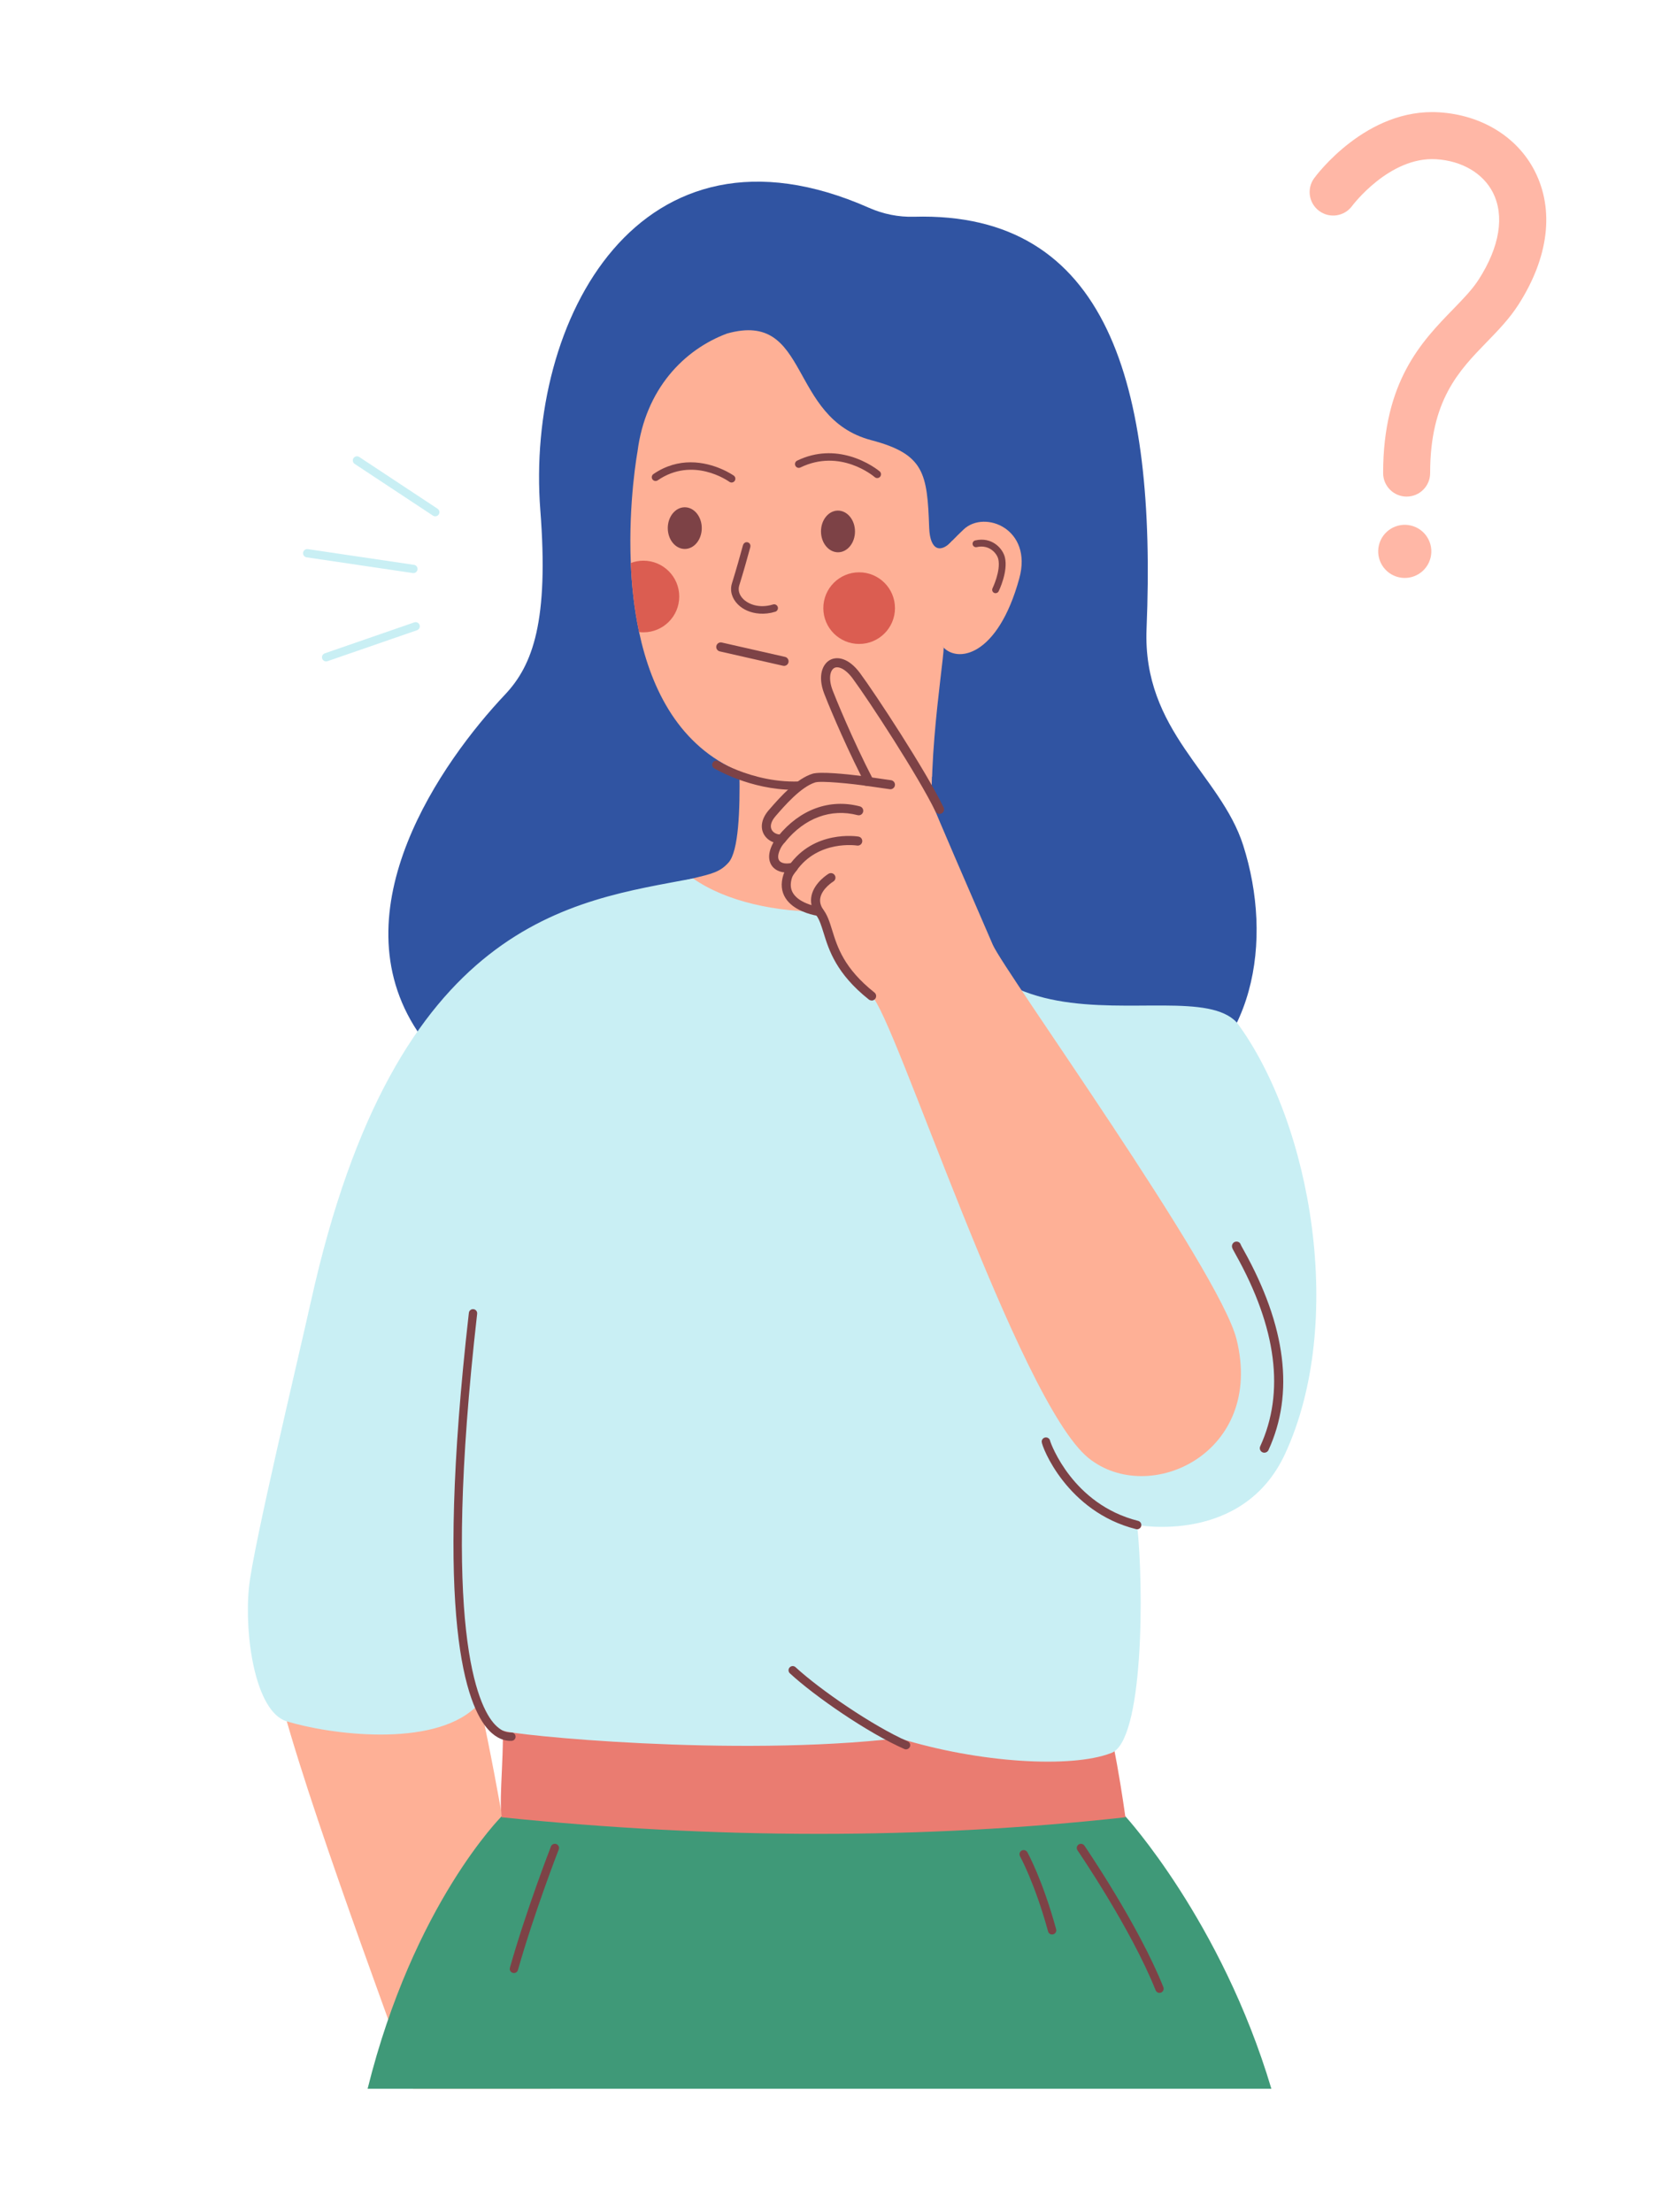
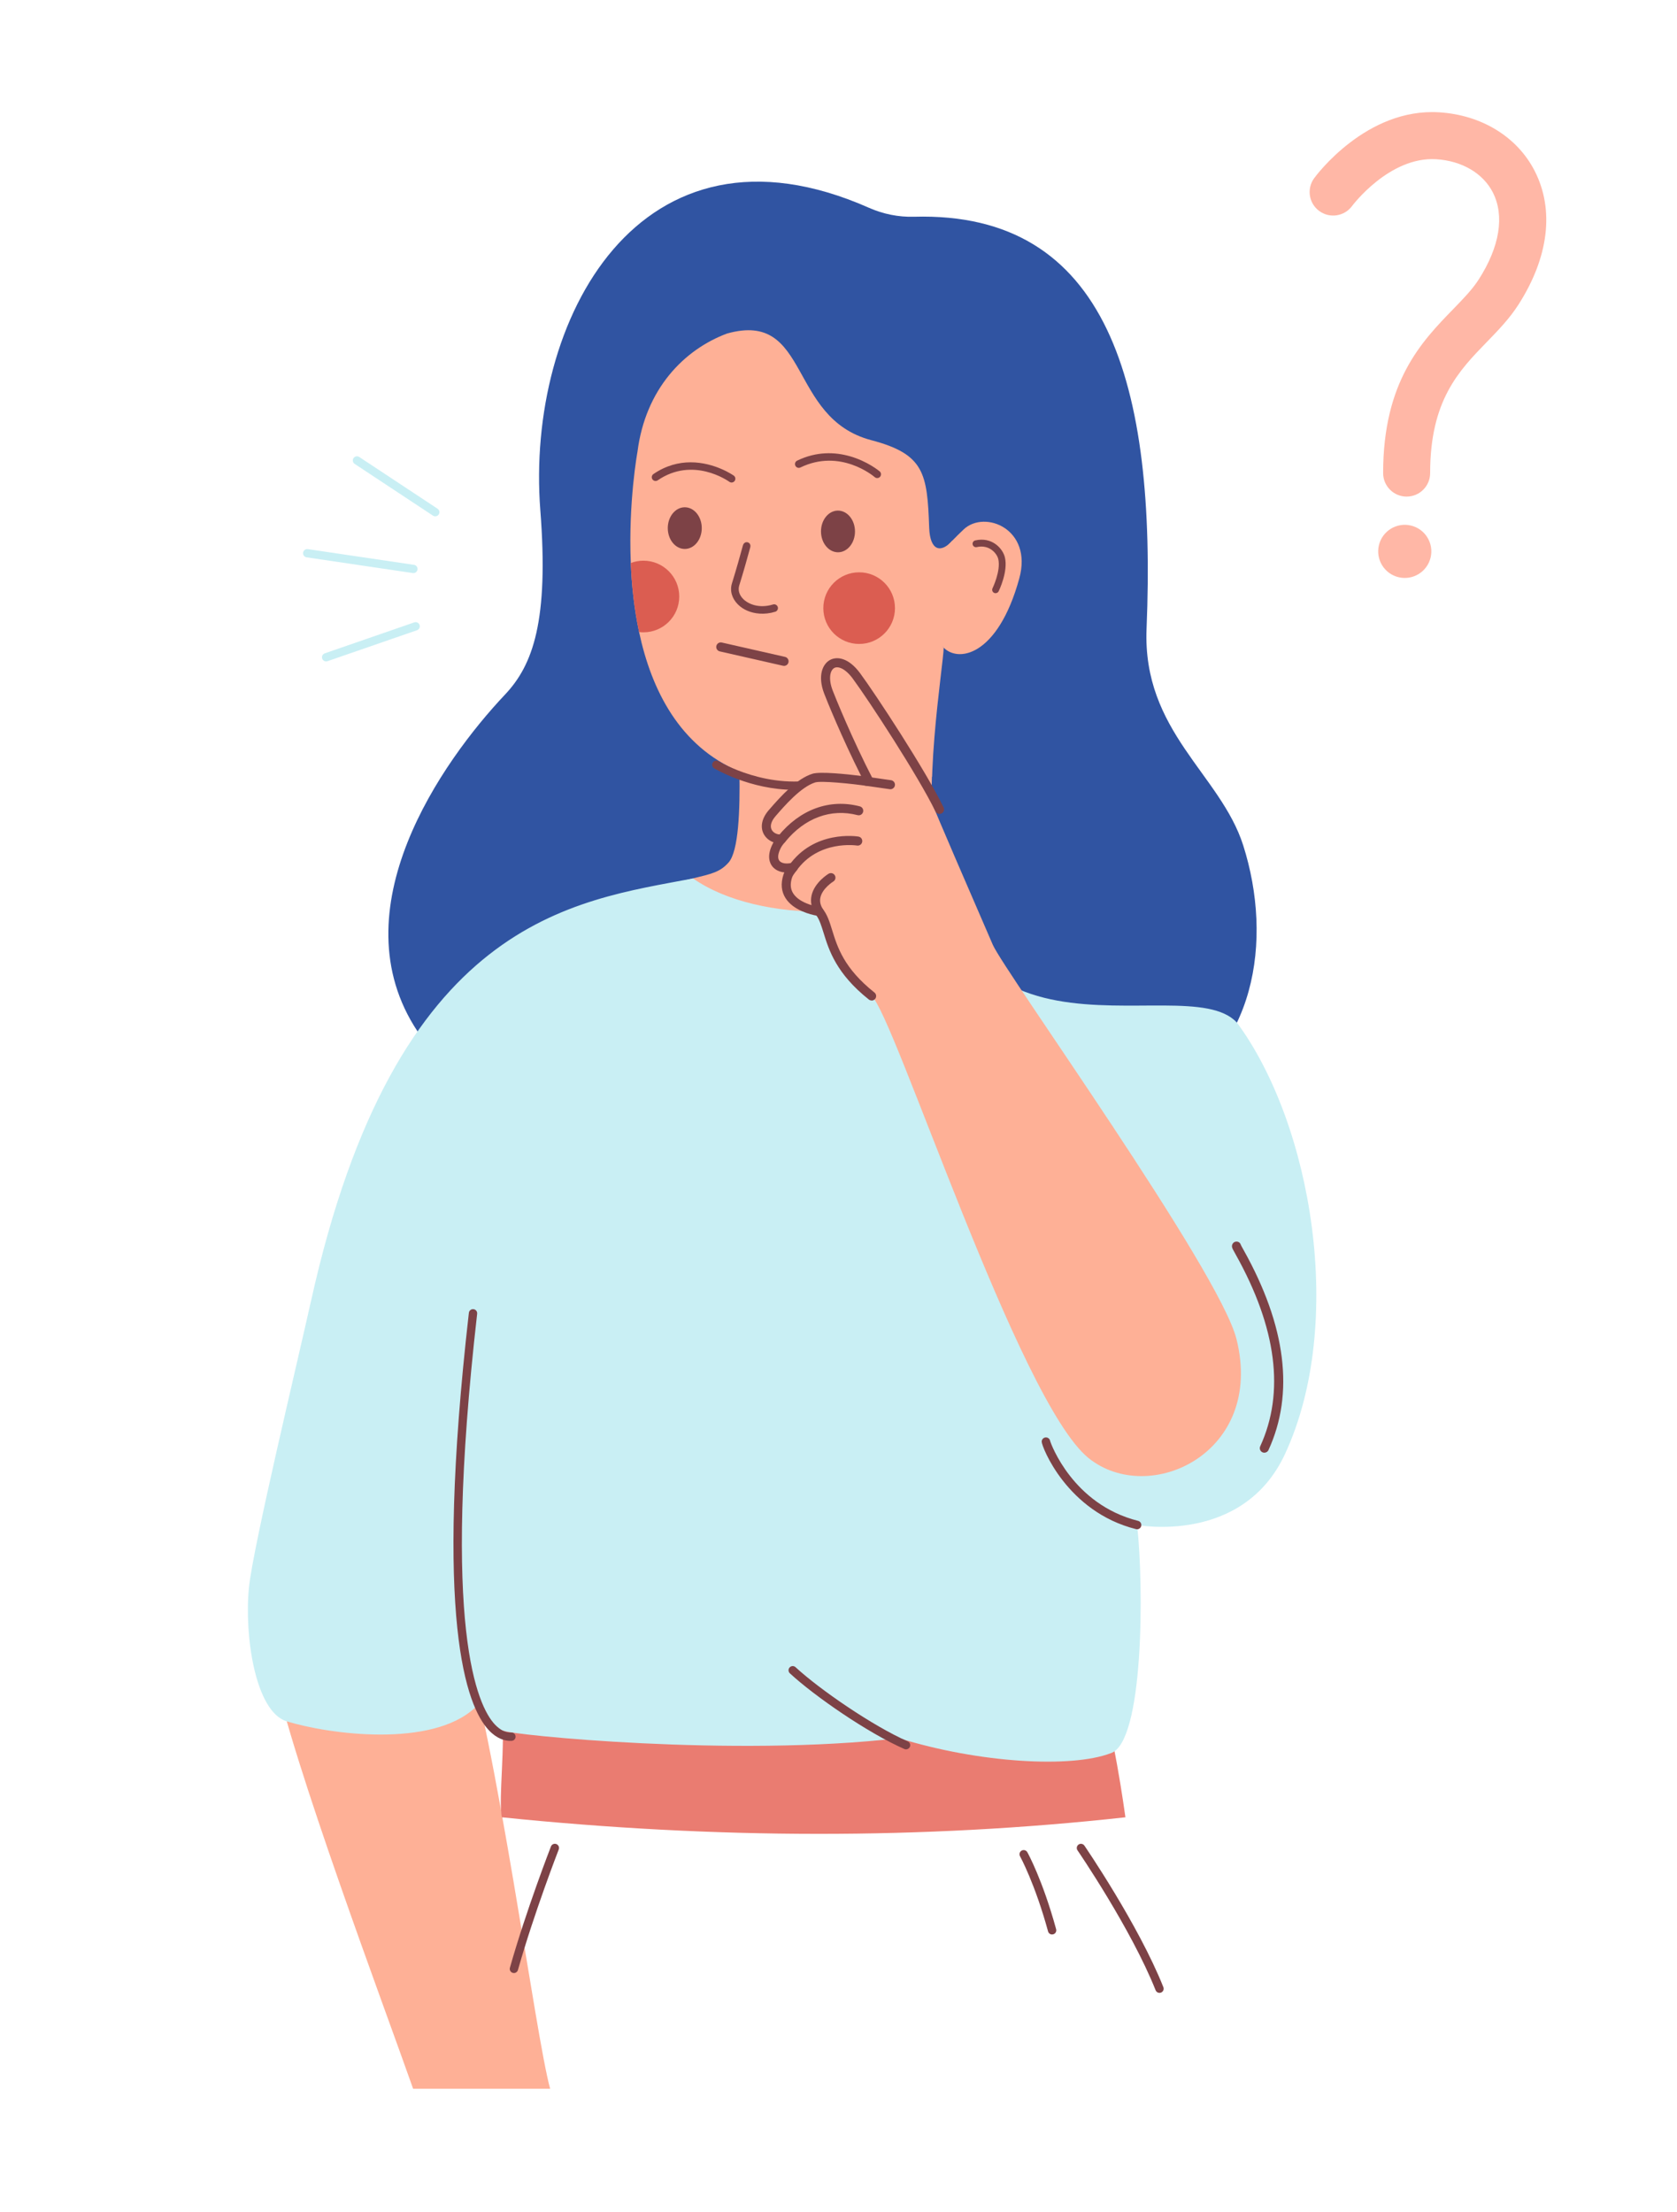
<svg xmlns="http://www.w3.org/2000/svg" id="question" viewBox="0 0 705 930">
  <path d="M115.01,701.9c7.93,39.1,46.03,140.46,58.67,176.33h57.6c-6.29-22.72-22.17-145.22-38.15-195.59-9.34-29.44-23.07-59.42-52.32-52.06-22.68,5.73-32.45,38.58-25.8,71.32Z" style="fill:#feb096;" />
-   <path d="M154.54,878.23h379.94c-21.02-70.54-61.37-114.54-61.37-114.54-86.25-11.36-176.75-11.38-262.16-.07,0,0-37.09,36.89-56.41,114.6Z" style="fill:#3f9978;" />
  <path d="M482.01,264.31c4.2-102.45-16.18-175.5-97.78-173.18-6.5,.18-12.94-1.12-18.89-3.75-96.38-42.66-144.4,47-138.19,127.16,3.6,46.42-3.06,65.02-14.82,77.47-26.56,28.13-70.63,90.6-36.8,141.64,35.62,53.74,53.91,58.4,115.8,56.3,94.89-3.22,127.22,5.2,195.27-26.9,41.39-19.52,48.71-67.83,36.04-107.61-9.53-29.93-42.41-47.9-40.63-91.14Z" style="fill:#3054a2;" />
  <path d="M473.12,764.08s-6.05-44.31-10.14-45.04c-4.08-.74-252.03-2.58-252.03-2.58,1.6,19.08-1.47,38.71,0,47.62,89.52,9.18,176.96,9.4,262.17,0Z" style="fill:#ea7c71;" />
  <path d="M244.5,382.96c35.06,19.56,84.88,33.58,125.88,34.03,8.1,.09,63.13-13.36,59.13-38.16-6.11-1.64-14.31-7.74-23.54-9.49-7.9-1.48-9.95-6.27-11.31-10.18-7.64-22.03,2.06-80.03,2.06-86.95-.18-.14-.34-.29-.52-.45l4.29-44.6c-4.78,5.5-9.51,4.69-9.87-5.34-.8-22.82-2.02-30.87-24.35-36.75-35.23-9.28-25.5-54.66-60.61-44.84-18.03,6.72-34.3,23.25-37.67,49.73,0,0-3.87,21-2.81,46.75,.37,9.31,1.4,19.24,3.49,29.02,5.22,24.5,17.1,48.09,42.19,58.67,.28,16.4-.37,33.49-4.56,38.23-3.66,4.14-7.27,4.78-14.94,6.69-14.09,3.5-33.01,8.67-46.87,13.61Z" style="fill:#feb096;" />
  <path d="M487.44,837.9c.22,0,.43-.04,.65-.12,.9-.36,1.34-1.38,.98-2.28-10.46-26.28-32.97-59.18-33.2-59.51-.55-.8-1.64-1-2.44-.45-.8,.55-1,1.64-.45,2.44,.22,.33,22.52,32.91,32.83,58.82,.27,.69,.93,1.11,1.63,1.11Z" style="fill:#7d4246;" />
  <path d="M130.78,546.9c35.66-160.89,110.16-167.91,160.58-177.56,27.91,19.52,83.56,17.94,114.61,0,42.33,6.48,80.81,15.6,114.03,60.62,31.63,42.88,45.7,126.59,20.17,181.46-17.78,38.21-62.13,29.76-62.13,29.76,2.87,26.13,2.82,91.59-11.11,95.96-16.56,6.33-55.2,4.17-89.01-6.33-69.46,8.1-163.2-1.33-166.5-3.17-2.66-.92-15.44-7.34-17.67-44.63-1.29,7.39,11.6,29.71,5.94,35-18.14,16.94-61.2,11.25-79.19,5.71-13.15-4.05-17.87-35.92-15.84-56.27,1.7-16.98,20.45-95.03,26.11-120.56Z" style="fill:#c9eff4;" />
  <path d="M391.85,326.56c-7.71,137.98,105.52,78.65,128.15,103.41-9.22-74.38-62.6-96.14-128.15-103.41Z" style="fill:#3054a2;" />
  <path d="M478.04,642.98c-.14,0-.29-.02-.44-.05-29.06-7.29-39.68-34.69-39.68-36.78,0-.99,.8-1.79,1.79-1.79,.92,0,1.68,.7,1.78,1.59,.29,.93,9.39,26.57,36.97,33.5,.96,.24,1.54,1.22,1.3,2.18-.2,.81-.94,1.36-1.74,1.36Z" style="fill:#7d4246;" />
  <g>
    <path d="M380.89,735.52c.67,0,1.32-.39,1.61-1.05,.39-.89-.01-1.92-.9-2.31-14.63-6.43-36.97-21.77-47.16-31.19-.71-.66-1.82-.61-2.48,.1-.66,.71-.61,1.82,.1,2.48,10.41,9.63,32.74,25.06,48.12,31.82,.23,.1,.47,.15,.7,.15Z" style="fill:#7d4246;" />
    <path d="M442.3,813.35c.15,0,.31-.02,.46-.06,.93-.25,1.48-1.22,1.23-2.15-5.62-20.56-11.84-31.91-12.11-32.38-.47-.84-1.54-1.15-2.38-.68-.85,.47-1.15,1.53-.69,2.38,.06,.11,6.29,11.49,11.79,31.61,.21,.78,.92,1.29,1.69,1.29Z" style="fill:#7d4246;" />
    <path d="M216.05,829.57c.76,0,1.47-.51,1.69-1.28,6.81-24.07,17.05-50.41,17.15-50.68,.35-.9-.09-1.92-1-2.27-.9-.35-1.92,.1-2.27,1-.1,.26-10.4,26.76-17.26,51-.26,.93,.28,1.9,1.21,2.16,.16,.04,.32,.07,.48,.07Z" style="fill:#7d4246;" />
    <path d="M214.59,731.95c.17,0,.34,0,.5-.01,.97-.05,1.71-.87,1.66-1.84-.05-.97-.86-1.71-1.84-1.66-2.3,.11-4.67-1.05-6.86-3.37-7.27-7.73-22.55-40.04-7.46-172.69,.11-.96-.58-1.83-1.54-1.94-.96-.11-1.83,.58-1.94,1.54-14.71,129.28-1.06,165.44,8.39,175.49,3.43,3.64,6.76,4.48,9.09,4.48Z" style="fill:#7d4246;" />
  </g>
  <g>
    <path d="M290.29,194.38c10.24-.02,18.07,5.52,18.19,5.6,.71,.52,.87,1.51,.36,2.23-.51,.72-1.51,.88-2.23,.36-.62-.44-15.31-10.76-30.11-.62-.73,.49-1.72,.32-2.22-.41-.5-.73-.31-1.72,.41-2.22,5.36-3.67,10.75-4.93,15.6-4.94Z" style="fill:#7d4246;" />
    <path d="M357.16,191.79c7.6,2.14,12.57,6.33,12.66,6.41,.67,.57,.74,1.58,.17,2.25-.57,.67-1.58,.74-2.25,.17-.58-.5-14.52-12.17-31.24-4.07-.79,.39-1.75,.06-2.13-.74-.38-.79-.05-1.75,.74-2.13,8.27-4,16-3.59,22.06-1.88Z" style="fill:#7d4246;" />
    <path d="M295.02,222.03c0,4.84-3.18,8.77-7.13,8.78-3.95,0-7.15-3.91-7.16-8.75,0-4.84,3.18-8.77,7.13-8.78,3.95,0,7.15,3.91,7.16,8.75Z" style="fill:#7d4246;" />
    <path d="M359.43,223.4c.03,4.84-3.15,8.78-7.09,8.81-3.95,.02-7.17-3.88-7.2-8.72-.03-4.84,3.15-8.78,7.09-8.81,3.95-.02,7.17,3.88,7.2,8.72Z" style="fill:#7d4246;" />
    <path d="M333.96,332.1c4.25,0,8.71-.46,13.24-1.6,2.34-.61,1.47-3.99-.88-3.39-22.98,5.74-44-6.9-44.27-7.06-.82-.51-1.9-.25-2.4,.57-.51,.82-.25,1.89,.57,2.4,.23,.14,15.04,9.07,33.73,9.07Z" style="fill:#7d4246;" />
    <path d="M319.2,257.98c-3.51-.26-6.73-1.58-9-3.86-2.54-2.54-3.45-5.78-2.48-8.9,1.81-5.84,3.36-11.32,4.61-15.95,.73-2.29,3.77-1.31,3.04,.97-1.25,4.64-2.8,10.1-4.6,15.93-.6,1.95,.01,4.03,1.69,5.7,2.17,2.17,6.75,4.06,12.51,2.28,.83-.26,1.73,.21,2,1.05,.26,.84-.21,1.74-1.05,2-2.24,.7-4.53,.95-6.71,.79Z" style="fill:#7d4246;" />
    <path d="M405.15,222.57c-6.6,6.17-9.16,10.23-13.94,11.7l3.08,33.81c.38,1.4,1.03,2.65,1.92,3.69,6.16,7.28,23.29,4.28,32.3-28.6,5.7-20.76-14.48-28.9-23.36-20.61Z" style="fill:#feb096;" />
    <path d="M418.43,249.4c.57,.04,1.14-.26,1.4-.8,.16-.33,4.01-8.27,2.64-14.18-.89-3.86-5.48-8.82-12.49-7.2-.78,.18-1.26,.95-1.08,1.73,.18,.78,.95,1.26,1.73,1.08,5.28-1.22,8.49,2.69,9.04,5.05,1.14,4.91-2.39,12.19-2.42,12.26-.35,.71-.05,1.58,.66,1.93,.17,.08,.35,.13,.52,.14Z" style="fill:#7d4246;" />
    <path d="M376.24,255.69c0,8.32-6.74,15.06-15.06,15.06s-15.06-6.74-15.06-15.06,6.74-15.06,15.06-15.06,15.06,6.74,15.06,15.06Z" style="fill:#db5d51;" />
    <path d="M265.18,236.73c.37,9.31,1.4,19.24,3.49,29.02,.6,.08,1.21,.11,1.83,.11,8.32,0,15.05-6.74,15.05-15.05s-6.74-15.07-15.05-15.07c-1.87,0-3.67,.34-5.32,.98Z" style="fill:#db5d51;" />
  </g>
-   <path d="M366.41,418.79c-19.65-15.6-16.64-28.92-22.11-35.53,0,0-10.88,2.31-14.55-8.55-.03-.08-.03-3.83,1.37-6.26,.73-1.26,1.46-2.58,2.4-3.86-5.55,1.52-10.9-1.45-6.9-9.09,.65-1.24,2.58-6.26,1.97-2.73-4.87,.38-9.37-4.63-3.98-10.86,4.85-5.62,11.27-12.76,17.49-14.73,3.89-1.23,21.18,.17,23.25,1.44-8.72-16.79-16.19-35.24-17.13-37.76-4.26-11.37,4.03-17.2,11.8-6.68,6.89,9.32,23.42,32.95,29.62,48.24,6.61,16.29,15.49,36.43,27.73,64.82,4.72,10.96,95.19,136.82,102.44,165.78,12,47.93-36.66,70.54-62.16,50.05-29.41-23.63-81.91-186.88-91.24-194.29Z" style="fill:#feb096;" />
+   <path d="M366.41,418.79c-19.65-15.6-16.64-28.92-22.11-35.53,0,0-10.88,2.31-14.55-8.55-.03-.08-.03-3.83,1.37-6.26,.73-1.26,1.46-2.58,2.4-3.86-5.55,1.52-10.9-1.45-6.9-9.09,.65-1.24,2.58-6.26,1.97-2.73-4.87,.38-9.37-4.63-3.98-10.86,4.85-5.62,11.27-12.76,17.49-14.73,3.89-1.23,21.18,.17,23.25,1.44-8.72-16.79-16.19-35.24-17.13-37.76-4.26-11.37,4.03-17.2,11.8-6.68,6.89,9.32,23.42,32.95,29.62,48.24,6.61,16.29,15.49,36.43,27.73,64.82,4.72,10.96,95.19,136.82,102.44,165.78,12,47.93-36.66,70.54-62.16,50.05-29.41-23.63-81.91-186.88-91.24-194.29" style="fill:#feb096;" />
  <g>
    <path d="M366.41,420.7c.56,0,1.12-.25,1.5-.72,.66-.83,.52-2.03-.31-2.68-12.8-10.17-15.55-19.05-17.76-26.19-1.1-3.56-2.05-6.63-4.07-9.07-.31-.37-.74-.61-1.22-.68-.08-.01-8.19-1.14-11.1-5.74-1.16-1.84-1.33-3.99-.5-6.59,.27-.83,.92-1.7,1.61-2.63l.51-.69c.48-.66,.49-1.54,.03-2.21-.46-.67-1.3-.97-2.08-.76-2.31,.63-4.46,.3-5.36-.82-.88-1.09-.65-3.06,.65-5.54,.44-.85,1.38-1.98,1.71-2.35,.52-.58,.63-1.42,.28-2.12-.35-.7-1.05-1.11-1.86-1.06-1.74,.14-3.36-.67-4.04-2.01-.78-1.54-.2-3.57,1.65-5.7,3.7-4.28,10.58-12.24,16.62-14.16,2.54-.8,15.1,.5,22.42,1.51,.71,.1,1.41-.21,1.82-.79,.41-.58,.46-1.35,.13-1.98-8.67-16.7-16.04-34.89-17.04-37.55-1.83-4.87-1.02-8.37,.73-9.32,1.58-.86,4.6,.18,7.75,4.44,6.67,9.03,27.6,41.08,34.76,55.85,.46,.95,1.6,1.35,2.55,.89,.95-.46,1.35-1.6,.89-2.55-7.54-15.58-28.61-47.65-35.12-56.46-4.82-6.52-9.7-7.13-12.64-5.53-3.2,1.74-5.21,6.75-2.48,14.02,.94,2.52,7.54,18.82,15.57,34.72-6.15-.76-17.24-1.92-20.48-.9-6.52,2.07-12.9,8.98-18.35,15.3-2.88,3.33-3.67,6.95-2.17,9.92,.85,1.67,2.36,2.94,4.17,3.6-.08,.14-.16,.29-.24,.43-2.76,5.28-1.34,8.35-.24,9.71,1.16,1.44,2.94,2.3,5.04,2.51-.16,.33-.3,.67-.41,1.03-1.18,3.7-.87,7,.92,9.81,3.27,5.15,10.57,6.89,13.02,7.34,1.27,1.81,2.02,4.23,2.95,7.21,2.24,7.24,5.31,17.15,19.03,28.05,.35,.28,.77,.41,1.19,.41Z" style="fill:#7d4246;" />
    <path d="M328.6,354.69c.56,0,1.11-.24,1.48-.71,8.18-10.08,19.27-14.17,30.43-11.25,1.02,.27,2.07-.34,2.33-1.36,.27-1.02-.34-2.06-1.36-2.33-12.67-3.33-25.2,1.24-34.37,12.53-.66,.82-.54,2.02,.28,2.69,.35,.29,.78,.43,1.2,.43Z" style="fill:#7d4246;" />
    <path d="M333.22,366.95c.6,0,1.19-.28,1.56-.81,9.23-13.12,25.33-10.66,25.5-10.63,1.04,.17,2.02-.54,2.19-1.58,.17-1.04-.54-2.02-1.58-2.19-.75-.12-18.64-2.85-29.23,12.21-.61,.86-.4,2.05,.46,2.66,.33,.24,.72,.35,1.1,.35Z" style="fill:#7d4246;" />
    <path d="M344.49,385.41c.37,0,.74-.1,1.06-.32,.88-.59,1.11-1.77,.52-2.65-1.17-1.74-1.55-3.42-1.17-5.13,.86-3.85,5.34-6.64,5.39-6.66,.91-.54,1.2-1.72,.66-2.62-.54-.91-1.72-1.2-2.62-.66-.24,.14-5.92,3.61-7.15,9.11-.61,2.75-.03,5.47,1.72,8.09,.37,.55,.97,.85,1.59,.85Z" style="fill:#7d4246;" />
    <path d="M374.33,331.84c.93,0,1.75-.69,1.89-1.64,.15-1.04-.58-2.01-1.62-2.16l-10.18-1.46c-1.04-.15-2.01,.58-2.16,1.62-.15,1.04,.57,2.01,1.62,2.16l10.18,1.46c.09,.01,.18,.02,.27,.02Z" style="fill:#7d4246;" />
  </g>
  <g>
    <path d="M176.22,262.42c-.42-.68-1.27-1.01-2.06-.74l-37.63,13.02c-.91,.32-1.39,1.31-1.08,2.22,.31,.91,1.31,1.39,2.22,1.08l37.63-13.02c.91-.32,1.4-1.31,1.08-2.22-.04-.12-.1-.24-.16-.34Z" style="fill:#c9eff4;" />
    <path d="M175.53,239.08c-.06-.8-.66-1.47-1.48-1.59l-44.65-6.61c-.95-.14-1.84,.52-1.98,1.47-.14,.95,.52,1.84,1.47,1.98l44.65,6.61c.95,.14,1.84-.52,1.98-1.47,.02-.13,.02-.26,.01-.39Z" style="fill:#c9eff4;" />
    <path d="M184.58,216.03c.33-.76,.07-1.67-.64-2.14l-32.91-21.75c-.8-.53-1.89-.31-2.42,.49-.53,.81-.31,1.89,.49,2.42l32.91,21.75c.81,.53,1.89,.31,2.42-.49,.06-.09,.11-.18,.15-.28Z" style="fill:#c9eff4;" />
  </g>
  <path d="M329.61,279.97c.87,0,1.66-.6,1.86-1.49,.23-1.03-.41-2.05-1.44-2.29l-26.59-6.04c-1.03-.24-2.05,.41-2.29,1.44-.23,1.03,.41,2.05,1.44,2.29l26.59,6.04c.14,.03,.28,.05,.42,.05Z" style="fill:#7d4246;" />
  <path d="M531.52,610.79c.72,0,1.42-.41,1.74-1.11,10.93-23.81,7.42-52.09-10.43-84.06-.54-.96-1.09-1.96-1.19-2.21-.27-1.02-1.3-1.59-2.32-1.32-1.02,.27-1.62,1.36-1.35,2.38,.14,.52,.45,1.09,1.52,3.01,17.23,30.85,20.69,57.97,10.3,80.61-.44,.96-.02,2.09,.94,2.53,.26,.12,.53,.17,.8,.17Z" style="fill:#7d4246;" />
  <g>
    <path d="M591.34,208.79c-5.46,0-9.88-4.43-9.88-9.88,0-38.6,16.27-55.35,29.34-68.81,4.39-4.52,8.19-8.43,10.91-12.69,8.77-13.72,10.86-26.68,5.88-36.48-4.11-8.08-13.01-13.31-23.81-13.98-19.72-1.21-35.22,19.46-35.37,19.66-3.23,4.38-9.41,5.33-13.8,2.11-4.39-3.22-5.36-9.37-2.16-13.77,.88-1.21,21.98-29.65,52.56-27.73,17.87,1.11,32.9,10.36,40.21,24.75,8.28,16.3,5.85,36.22-6.85,56.08-3.8,5.95-8.67,10.96-13.39,15.82-11.68,12.03-23.76,24.46-23.76,55.04,0,5.46-4.42,9.88-9.88,9.88Z" style="fill:#ffb7a6;" />
    <circle cx="590.58" cy="231.84" r="11.17" transform="translate(229.25 753.36) rotate(-76.72)" style="fill:#ffb7a6;" />
  </g>
</svg>